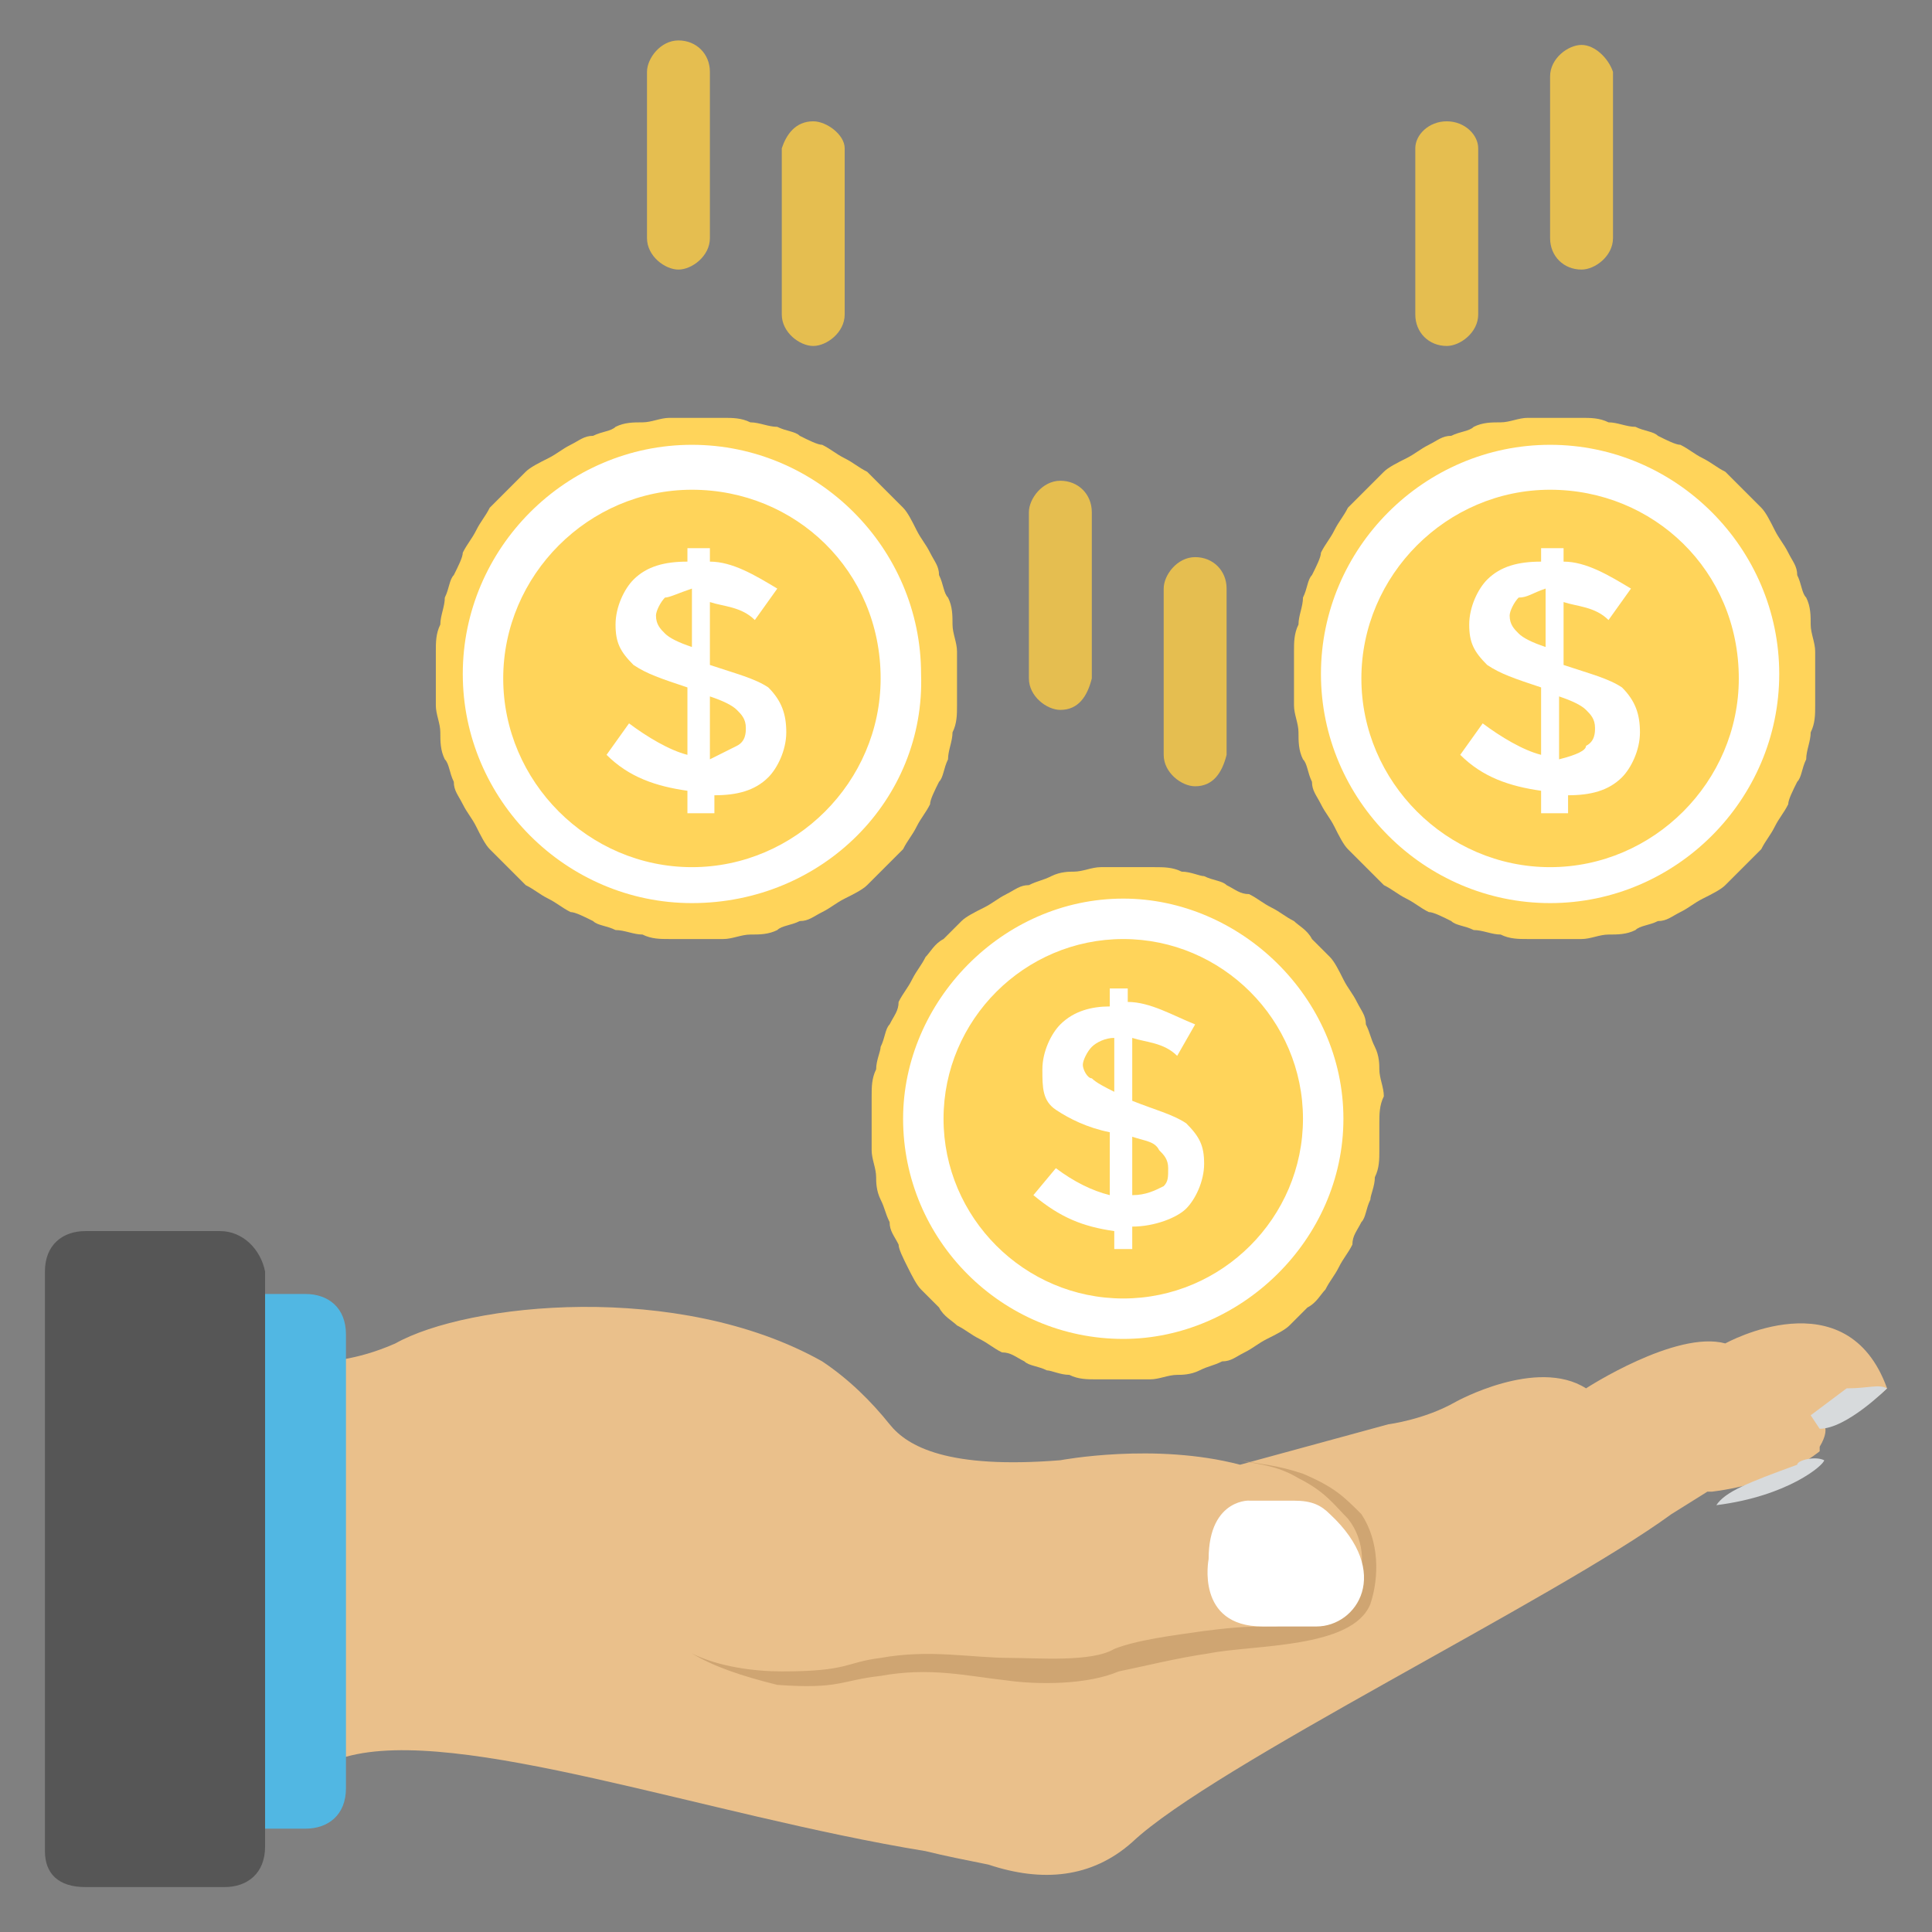
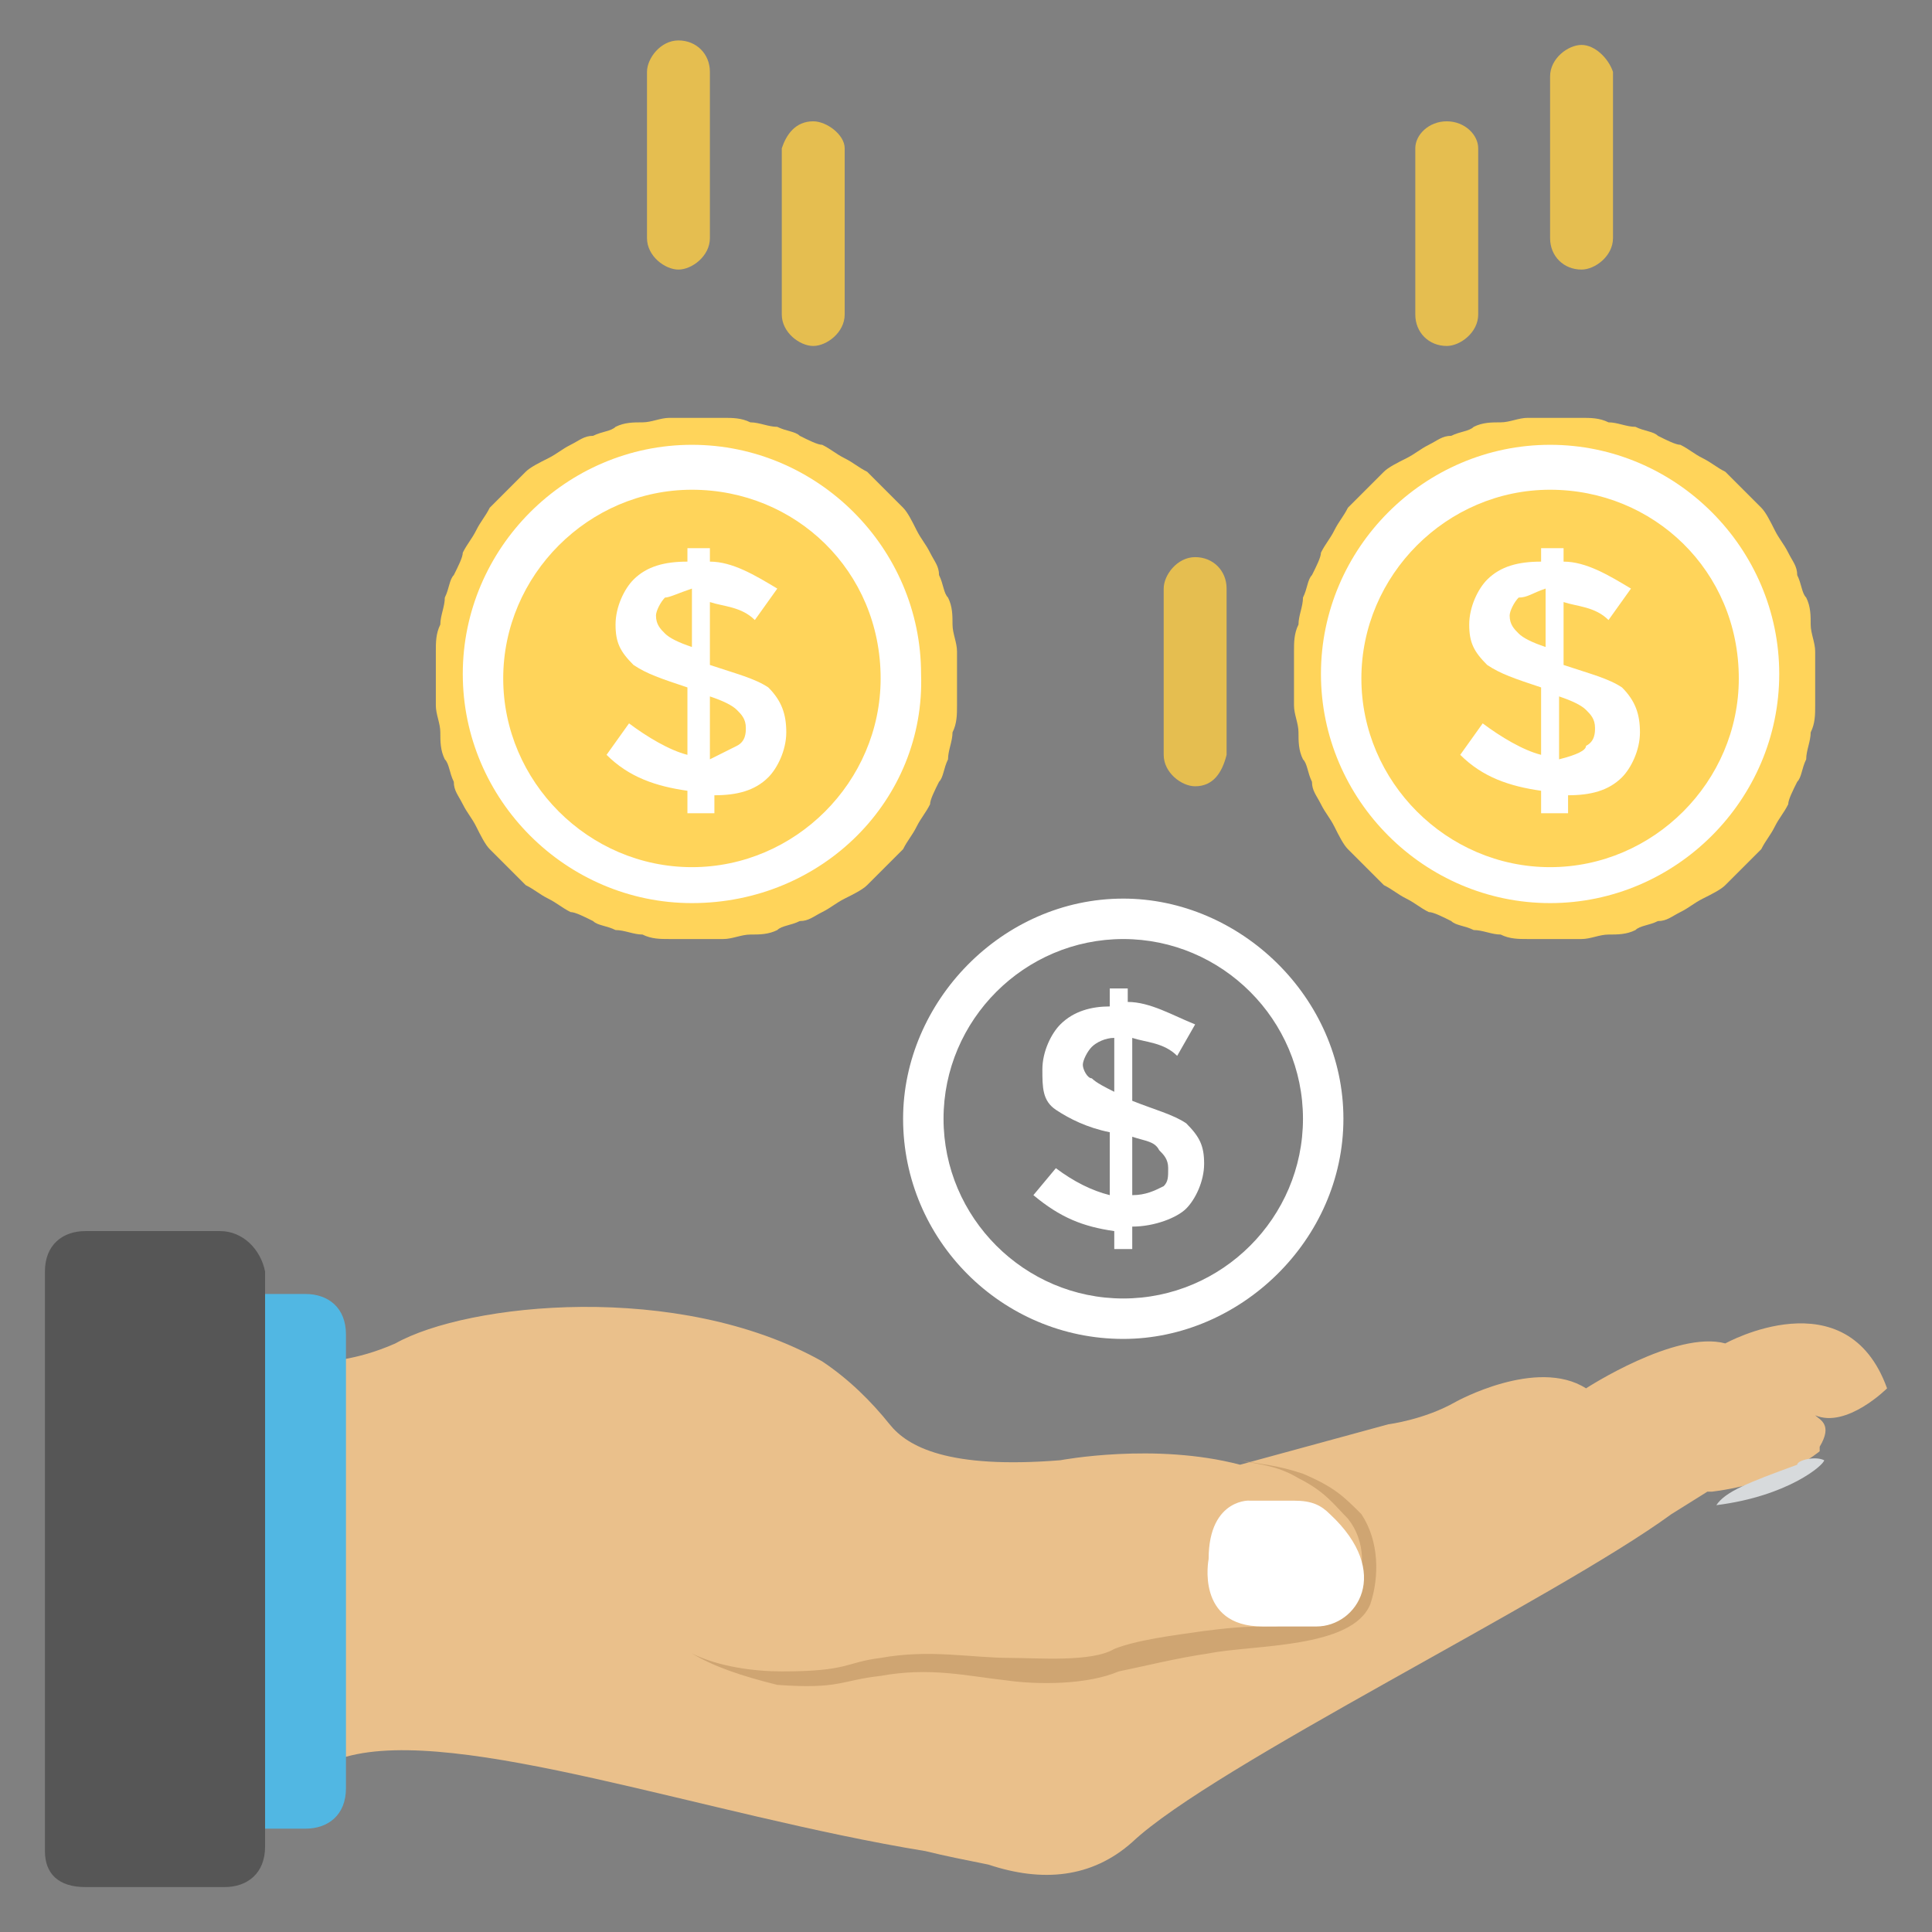
<svg xmlns="http://www.w3.org/2000/svg" version="1.1" id="Layer_1" x="0px" y="0px" viewBox="0 0 43 43" style="enable-background:new 0 0 43 43;" xml:space="preserve">
  <rect x="0" y="0" width="43" height="43" fill="#808080" stroke="none" />
  <style type="text/css">
	.st0{fill:#EAC08B;}
	.st1{fill:#CFA572;}
	.st2{fill:#FFFFFF;}
	.st3{fill:#D7DADC;}
	.st4{fill:#51B7E3;}
	.st5{fill:#565656;}
	.st6{fill:#FFD45A;}
	.st7{fill:#E5BE50;}
</style>
  <g>
    <path class="st0" d="M42,30.9C42,30.8,42,30.8,42,30.9c-0.9-2.5-3.6-1-3.6-1c-1.1-0.3-3.1,1-3.1,1c-1.1-0.7-2.9,0.3-2.9,0.3   c-0.7,0.4-1.5,0.5-1.5,0.5l-3.3,0.9c-1.9-0.5-4-0.1-4-0.1c-2.5,0.2-3.4-0.3-3.8-0.8c-0.4-0.5-0.9-1-1.5-1.4   c-3.2-1.8-7.9-1.3-9.5-0.4c-0.9,0.4-1.6,0.4-1.6,0.4c-1-0.2-1.8-0.1-2.3,0c-0.3,0-0.5,0.1-0.8,0.1v9.1c0.1,0,0.2,0,0.2,0   c0.9,0.1,2.2-0.1,2.8-0.2c0.2,0,0.4-0.1,0.6-0.2c2.5-0.7,8,1.3,12.9,2.1c0.4,0.1,0.9,0.2,1.4,0.3c1.2,0.4,2.3,0.3,3.2-0.5   c1.8-1.7,9.4-5.4,12-7.3l0.8-0.5c0,0,0,0,0.1,0c1.6-0.2,2.4-0.9,2.4-0.9s0,0,0-0.1c0.3-0.5,0-0.6-0.1-0.7   C41.1,31.8,42,30.9,42,30.9z" />
    <path class="st1" d="M15.4,36.8c0.6,0.3,1.4,0.4,2,0.4c1.5,0,1.4-0.2,2.2-0.3c1.1-0.2,2,0,2.9,0c0.6,0,1.8,0.1,2.3-0.2   c0.5-0.2,1.3-0.3,2-0.4c0.8-0.1,1-0.1,1.6-0.1c0.5-0.1,1.5-0.3,1.7-0.7c0.3-0.5,0.3-1.2-0.1-1.7c-0.3-0.3-0.5-0.6-1.1-0.9   c-0.5-0.3-0.9-0.3-1.3-0.4c0.5,0.1,0.8,0.1,1.4,0.3c0.7,0.3,0.9,0.5,1.3,0.9c0.4,0.6,0.4,1.4,0.2,2c-0.4,1-2.6,0.9-3.6,1.1   c-0.7,0.1-1.5,0.3-2,0.4c-0.7,0.3-1.8,0.3-2.5,0.2c-0.9-0.1-1.7-0.3-2.8-0.1c-0.9,0.1-0.9,0.3-2.3,0.2   C16.5,37.3,15.9,37.1,15.4,36.8z" />
    <path class="st2" d="M26.9,34.7c0,0-0.3,1.5,1.2,1.5h1.2c0.9,0,1.7-1.2,0.3-2.5c-0.2-0.2-0.4-0.3-0.8-0.3h-1   C27.9,33.4,26.9,33.3,26.9,34.7z" />
    <path class="st3" d="M40.6,32.5c0,0.1-0.8,0.8-2.4,1c0.2-0.3,0.7-0.5,1.8-0.9C40,32.5,40.4,32.4,40.6,32.5z" />
-     <path class="st3" d="M42,30.9c0,0-0.9,0.9-1.5,0.9l-0.2-0.3l0.8-0.6C41.6,30.9,41.8,30.8,42,30.9C42,30.8,42,30.8,42,30.9z" />
    <path class="st4" d="M6.8,28.8H2.3v11.9h4.5c0.5,0,0.9-0.3,0.9-0.9V29.7C7.7,29.1,7.3,28.8,6.8,28.8z" />
    <path class="st5" d="M4.9,27.4H1.9c-0.5,0-0.9,0.3-0.9,0.9v12.9C1,41.7,1.3,42,1.9,42h3.1c0.5,0,0.9-0.3,0.9-0.9V28.3   C5.8,27.8,5.4,27.4,4.9,27.4z" />
-     <path class="st6" d="M30.7,25c0,0.2,0,0.4,0,0.6c0,0.2,0,0.4-0.1,0.6c0,0.2-0.1,0.4-0.1,0.5c-0.1,0.2-0.1,0.4-0.2,0.5   c-0.1,0.2-0.2,0.3-0.2,0.5c-0.1,0.2-0.2,0.3-0.3,0.5c-0.1,0.2-0.2,0.3-0.3,0.5c-0.1,0.1-0.2,0.3-0.4,0.4c-0.1,0.1-0.3,0.3-0.4,0.4   c-0.1,0.1-0.3,0.2-0.5,0.3c-0.2,0.1-0.3,0.2-0.5,0.3c-0.2,0.1-0.3,0.2-0.5,0.2c-0.2,0.1-0.3,0.1-0.5,0.2c-0.2,0.1-0.4,0.1-0.5,0.1   c-0.2,0-0.4,0.1-0.6,0.1c-0.2,0-0.4,0-0.6,0c-0.2,0-0.4,0-0.6,0c-0.2,0-0.4,0-0.6-0.1c-0.2,0-0.4-0.1-0.5-0.1   c-0.2-0.1-0.4-0.1-0.5-0.2c-0.2-0.1-0.3-0.2-0.5-0.2c-0.2-0.1-0.3-0.2-0.5-0.3c-0.2-0.1-0.3-0.2-0.5-0.3c-0.1-0.1-0.3-0.2-0.4-0.4   c-0.1-0.1-0.3-0.3-0.4-0.4c-0.1-0.1-0.2-0.3-0.3-0.5C20.1,28,20,27.8,20,27.7c-0.1-0.2-0.2-0.3-0.2-0.5c-0.1-0.2-0.1-0.3-0.2-0.5   c-0.1-0.2-0.1-0.4-0.1-0.5c0-0.2-0.1-0.4-0.1-0.6c0-0.2,0-0.4,0-0.6c0-0.2,0-0.4,0-0.6c0-0.2,0-0.4,0.1-0.6c0-0.2,0.1-0.4,0.1-0.5   c0.1-0.2,0.1-0.4,0.2-0.5c0.1-0.2,0.2-0.3,0.2-0.5c0.1-0.2,0.2-0.3,0.3-0.5c0.1-0.2,0.2-0.3,0.3-0.5c0.1-0.1,0.2-0.3,0.4-0.4   c0.1-0.1,0.3-0.3,0.4-0.4c0.1-0.1,0.3-0.2,0.5-0.3c0.2-0.1,0.3-0.2,0.5-0.3c0.2-0.1,0.3-0.2,0.5-0.2c0.2-0.1,0.3-0.1,0.5-0.2   c0.2-0.1,0.4-0.1,0.5-0.1c0.2,0,0.4-0.1,0.6-0.1c0.2,0,0.4,0,0.6,0c0.2,0,0.4,0,0.6,0c0.2,0,0.4,0,0.6,0.1c0.2,0,0.4,0.1,0.5,0.1   c0.2,0.1,0.4,0.1,0.5,0.2c0.2,0.1,0.3,0.2,0.5,0.2c0.2,0.1,0.3,0.2,0.5,0.3c0.2,0.1,0.3,0.2,0.5,0.3c0.1,0.1,0.3,0.2,0.4,0.4   c0.1,0.1,0.3,0.3,0.4,0.4c0.1,0.1,0.2,0.3,0.3,0.5c0.1,0.2,0.2,0.3,0.3,0.5c0.1,0.2,0.2,0.3,0.2,0.5c0.1,0.2,0.1,0.3,0.2,0.5   c0.1,0.2,0.1,0.4,0.1,0.5c0,0.2,0.1,0.4,0.1,0.6C30.7,24.6,30.7,24.8,30.7,25z" />
    <path class="st2" d="M25,29.8c-2.7,0-4.9-2.2-4.9-4.9c0-2.6,2.2-4.9,4.9-4.9c2.6,0,4.9,2.2,4.9,4.9C29.9,27.6,27.6,29.8,25,29.8z    M25,20.9c-2.2,0-4,1.8-4,4c0,2.2,1.8,4,4,4c2.2,0,4-1.8,4-4C29,22.7,27.2,20.9,25,20.9z" />
    <path class="st2" d="M24.8,27.9v-0.5c-0.7-0.1-1.2-0.3-1.8-0.8l0.5-0.6c0.4,0.3,0.8,0.5,1.2,0.6v-1.4c-0.5-0.1-0.9-0.3-1.2-0.5   c-0.3-0.2-0.3-0.5-0.3-0.9c0-0.4,0.2-0.8,0.4-1c0.3-0.3,0.7-0.4,1.1-0.4V22h0.4v0.3c0.5,0,1,0.3,1.5,0.5l-0.4,0.7   c-0.3-0.3-0.7-0.3-1-0.4v1.4c0.5,0.2,0.9,0.3,1.2,0.5c0.3,0.3,0.4,0.5,0.4,0.9c0,0.4-0.2,0.8-0.4,1s-0.7,0.4-1.2,0.4v0.5H24.8z    M24.3,23.3c-0.1,0.1-0.2,0.3-0.2,0.4s0.1,0.3,0.2,0.3c0.1,0.1,0.3,0.2,0.5,0.3v-1.2C24.6,23.1,24.4,23.2,24.3,23.3z M25.9,26.4   C26,26.3,26,26.2,26,26c0-0.2-0.1-0.3-0.2-0.4c-0.1-0.2-0.3-0.2-0.6-0.3v1.3C25.5,26.6,25.7,26.5,25.9,26.4z" />
    <path class="st6" d="M21.3,15.1c0,0.2,0,0.4,0,0.6c0,0.2,0,0.4-0.1,0.6c0,0.2-0.1,0.4-0.1,0.6c-0.1,0.2-0.1,0.4-0.2,0.5   c-0.1,0.2-0.2,0.4-0.2,0.5c-0.1,0.2-0.2,0.3-0.3,0.5c-0.1,0.2-0.2,0.3-0.3,0.5c-0.1,0.1-0.3,0.3-0.4,0.4c-0.1,0.1-0.3,0.3-0.4,0.4   c-0.1,0.1-0.3,0.2-0.5,0.3c-0.2,0.1-0.3,0.2-0.5,0.3c-0.2,0.1-0.3,0.2-0.5,0.2c-0.2,0.1-0.4,0.1-0.5,0.2c-0.2,0.1-0.4,0.1-0.6,0.1   c-0.2,0-0.4,0.1-0.6,0.1c-0.2,0-0.4,0-0.6,0c-0.2,0-0.4,0-0.6,0c-0.2,0-0.4,0-0.6-0.1c-0.2,0-0.4-0.1-0.6-0.1   c-0.2-0.1-0.4-0.1-0.5-0.2c-0.2-0.1-0.4-0.2-0.5-0.2c-0.2-0.1-0.3-0.2-0.5-0.3c-0.2-0.1-0.3-0.2-0.5-0.3c-0.1-0.1-0.3-0.3-0.4-0.4   c-0.1-0.1-0.3-0.3-0.4-0.4c-0.1-0.1-0.2-0.3-0.3-0.5c-0.1-0.2-0.2-0.3-0.3-0.5c-0.1-0.2-0.2-0.3-0.2-0.5c-0.1-0.2-0.1-0.4-0.2-0.5   c-0.1-0.2-0.1-0.4-0.1-0.6c0-0.2-0.1-0.4-0.1-0.6c0-0.2,0-0.4,0-0.6c0-0.2,0-0.4,0-0.6c0-0.2,0-0.4,0.1-0.6c0-0.2,0.1-0.4,0.1-0.6   c0.1-0.2,0.1-0.4,0.2-0.5c0.1-0.2,0.2-0.4,0.2-0.5c0.1-0.2,0.2-0.3,0.3-0.5c0.1-0.2,0.2-0.3,0.3-0.5c0.1-0.1,0.3-0.3,0.4-0.4   c0.1-0.1,0.3-0.3,0.4-0.4c0.1-0.1,0.3-0.2,0.5-0.3c0.2-0.1,0.3-0.2,0.5-0.3c0.2-0.1,0.3-0.2,0.5-0.2c0.2-0.1,0.4-0.1,0.5-0.2   c0.2-0.1,0.4-0.1,0.6-0.1c0.2,0,0.4-0.1,0.6-0.1c0.2,0,0.4,0,0.6,0c0.2,0,0.4,0,0.6,0c0.2,0,0.4,0,0.6,0.1c0.2,0,0.4,0.1,0.6,0.1   c0.2,0.1,0.4,0.1,0.5,0.2c0.2,0.1,0.4,0.2,0.5,0.2c0.2,0.1,0.3,0.2,0.5,0.3c0.2,0.1,0.3,0.2,0.5,0.3c0.1,0.1,0.3,0.3,0.4,0.4   c0.1,0.1,0.3,0.3,0.4,0.4c0.1,0.1,0.2,0.3,0.3,0.5c0.1,0.2,0.2,0.3,0.3,0.5c0.1,0.2,0.2,0.3,0.2,0.5c0.1,0.2,0.1,0.4,0.2,0.5   c0.1,0.2,0.1,0.4,0.1,0.6c0,0.2,0.1,0.4,0.1,0.6C21.3,14.7,21.3,14.9,21.3,15.1z" />
    <path class="st2" d="M15.4,20.1c-2.8,0-5.1-2.3-5.1-5.1c0-2.8,2.3-5.1,5.1-5.1c2.8,0,5.1,2.3,5.1,5.1   C20.6,17.8,18.3,20.1,15.4,20.1z M15.4,10.9c-2.3,0-4.2,1.9-4.2,4.2c0,2.3,1.9,4.2,4.2,4.2s4.2-1.9,4.2-4.2   C19.6,12.7,17.7,10.9,15.4,10.9z" />
    <path class="st2" d="M15.3,18.1v-0.5c-0.7-0.1-1.3-0.3-1.8-0.8l0.5-0.7c0.4,0.3,0.9,0.6,1.3,0.7v-1.5c-0.6-0.2-0.9-0.3-1.2-0.5   c-0.3-0.3-0.4-0.5-0.4-0.9s0.2-0.8,0.4-1c0.3-0.3,0.7-0.4,1.2-0.4v-0.3h0.5v0.3c0.5,0,1,0.3,1.5,0.6l-0.5,0.7   c-0.3-0.3-0.7-0.3-1-0.4v1.4c0.6,0.2,1,0.3,1.3,0.5c0.3,0.3,0.4,0.6,0.4,1s-0.2,0.8-0.4,1c-0.3,0.3-0.7,0.4-1.2,0.4v0.4H15.3z    M14.8,13.3c-0.1,0.1-0.2,0.3-0.2,0.4c0,0.2,0.1,0.3,0.2,0.4c0.1,0.1,0.3,0.2,0.6,0.3v-1.3C15.1,13.2,14.9,13.3,14.8,13.3z    M16.4,16.6c0.2-0.1,0.2-0.3,0.2-0.4c0-0.2-0.1-0.3-0.2-0.4c-0.1-0.1-0.3-0.2-0.6-0.3v1.4C16,16.8,16.2,16.7,16.4,16.6z" />
    <path class="st6" d="M40.4,15.1c0,0.2,0,0.4,0,0.6c0,0.2,0,0.4-0.1,0.6c0,0.2-0.1,0.4-0.1,0.6c-0.1,0.2-0.1,0.4-0.2,0.5   c-0.1,0.2-0.2,0.4-0.2,0.5c-0.1,0.2-0.2,0.3-0.3,0.5c-0.1,0.2-0.2,0.3-0.3,0.5c-0.1,0.1-0.3,0.3-0.4,0.4c-0.1,0.1-0.3,0.3-0.4,0.4   c-0.1,0.1-0.3,0.2-0.5,0.3c-0.2,0.1-0.3,0.2-0.5,0.3c-0.2,0.1-0.3,0.2-0.5,0.2c-0.2,0.1-0.4,0.1-0.5,0.2c-0.2,0.1-0.4,0.1-0.6,0.1   c-0.2,0-0.4,0.1-0.6,0.1c-0.2,0-0.4,0-0.6,0c-0.2,0-0.4,0-0.6,0c-0.2,0-0.4,0-0.6-0.1c-0.2,0-0.4-0.1-0.6-0.1   c-0.2-0.1-0.4-0.1-0.5-0.2c-0.2-0.1-0.4-0.2-0.5-0.2c-0.2-0.1-0.3-0.2-0.5-0.3c-0.2-0.1-0.3-0.2-0.5-0.3c-0.1-0.1-0.3-0.3-0.4-0.4   c-0.1-0.1-0.3-0.3-0.4-0.4c-0.1-0.1-0.2-0.3-0.3-0.5c-0.1-0.2-0.2-0.3-0.3-0.5c-0.1-0.2-0.2-0.3-0.2-0.5c-0.1-0.2-0.1-0.4-0.2-0.5   c-0.1-0.2-0.1-0.4-0.1-0.6c0-0.2-0.1-0.4-0.1-0.6c0-0.2,0-0.4,0-0.6c0-0.2,0-0.4,0-0.6c0-0.2,0-0.4,0.1-0.6c0-0.2,0.1-0.4,0.1-0.6   c0.1-0.2,0.1-0.4,0.2-0.5c0.1-0.2,0.2-0.4,0.2-0.5c0.1-0.2,0.2-0.3,0.3-0.5c0.1-0.2,0.2-0.3,0.3-0.5c0.1-0.1,0.3-0.3,0.4-0.4   c0.1-0.1,0.3-0.3,0.4-0.4c0.1-0.1,0.3-0.2,0.5-0.3c0.2-0.1,0.3-0.2,0.5-0.3c0.2-0.1,0.3-0.2,0.5-0.2c0.2-0.1,0.4-0.1,0.5-0.2   c0.2-0.1,0.4-0.1,0.6-0.1c0.2,0,0.4-0.1,0.6-0.1c0.2,0,0.4,0,0.6,0c0.2,0,0.4,0,0.6,0c0.2,0,0.4,0,0.6,0.1c0.2,0,0.4,0.1,0.6,0.1   c0.2,0.1,0.4,0.1,0.5,0.2c0.2,0.1,0.4,0.2,0.5,0.2c0.2,0.1,0.3,0.2,0.5,0.3c0.2,0.1,0.3,0.2,0.5,0.3c0.1,0.1,0.3,0.3,0.4,0.4   c0.1,0.1,0.3,0.3,0.4,0.4c0.1,0.1,0.2,0.3,0.3,0.5c0.1,0.2,0.2,0.3,0.3,0.5c0.1,0.2,0.2,0.3,0.2,0.5c0.1,0.2,0.1,0.4,0.2,0.5   c0.1,0.2,0.1,0.4,0.1,0.6c0,0.2,0.1,0.4,0.1,0.6C40.4,14.7,40.4,14.9,40.4,15.1z" />
    <path class="st2" d="M34.5,20.1c-2.8,0-5.1-2.3-5.1-5.1c0-2.8,2.3-5.1,5.1-5.1c2.8,0,5.1,2.3,5.1,5.1   C39.6,17.8,37.3,20.1,34.5,20.1z M34.5,10.9c-2.3,0-4.2,1.9-4.2,4.2c0,2.3,1.9,4.2,4.2,4.2c2.3,0,4.2-1.9,4.2-4.2   C38.7,12.7,36.8,10.9,34.5,10.9z" />
    <path class="st2" d="M34.3,18.1v-0.5c-0.7-0.1-1.3-0.3-1.8-0.8l0.5-0.7c0.4,0.3,0.9,0.6,1.3,0.7v-1.5c-0.6-0.2-0.9-0.3-1.2-0.5   c-0.3-0.3-0.4-0.5-0.4-0.9s0.2-0.8,0.4-1c0.3-0.3,0.7-0.4,1.2-0.4v-0.3h0.5v0.3c0.5,0,1,0.3,1.5,0.6l-0.5,0.7   c-0.3-0.3-0.7-0.3-1-0.4v1.4c0.6,0.2,1,0.3,1.3,0.5c0.3,0.3,0.4,0.6,0.4,1s-0.2,0.8-0.4,1c-0.3,0.3-0.7,0.4-1.2,0.4v0.4H34.3z    M33.8,13.3c-0.1,0.1-0.2,0.3-0.2,0.4c0,0.2,0.1,0.3,0.2,0.4c0.1,0.1,0.3,0.2,0.6,0.3v-1.3C34.1,13.2,34,13.3,33.8,13.3z    M35.3,16.6c0.2-0.1,0.2-0.3,0.2-0.4c0-0.2-0.1-0.3-0.2-0.4c-0.1-0.1-0.3-0.2-0.6-0.3v1.4C35.1,16.8,35.3,16.7,35.3,16.6z" />
    <path class="st7" d="M35.2,6c0.3,0,0.7-0.3,0.7-0.7V1.6C35.8,1.3,35.5,1,35.2,1c-0.3,0-0.7,0.3-0.7,0.7v3.6C34.5,5.7,34.8,6,35.2,6   z" />
    <path class="st7" d="M32.2,7.7c0.3,0,0.7-0.3,0.7-0.7V3.3c0-0.3-0.3-0.6-0.7-0.6c-0.4,0-0.7,0.3-0.7,0.6V7   C31.5,7.4,31.8,7.7,32.2,7.7z" />
    <path class="st7" d="M15.1,6c-0.3,0-0.7-0.3-0.7-0.7V1.6c0-0.3,0.3-0.7,0.7-0.7s0.7,0.3,0.7,0.7v3.7C15.8,5.7,15.4,6,15.1,6z" />
    <path class="st7" d="M18.1,7.7c-0.3,0-0.7-0.3-0.7-0.7V3.3c0.1-0.3,0.3-0.6,0.7-0.6c0.3,0,0.7,0.3,0.7,0.6V7   C18.8,7.4,18.4,7.7,18.1,7.7z" />
-     <path class="st7" d="M23.6,15.8c-0.3,0-0.7-0.3-0.7-0.7v-3.7c0-0.3,0.3-0.7,0.7-0.7s0.7,0.3,0.7,0.7v3.7   C24.2,15.5,24,15.8,23.6,15.8z" />
    <path class="st7" d="M26.6,17.5c-0.3,0-0.7-0.3-0.7-0.7v-3.7c0-0.3,0.3-0.7,0.7-0.7c0.4,0,0.7,0.3,0.7,0.7v3.7   C27.2,17.2,27,17.5,26.6,17.5z" />
  </g>
</svg>